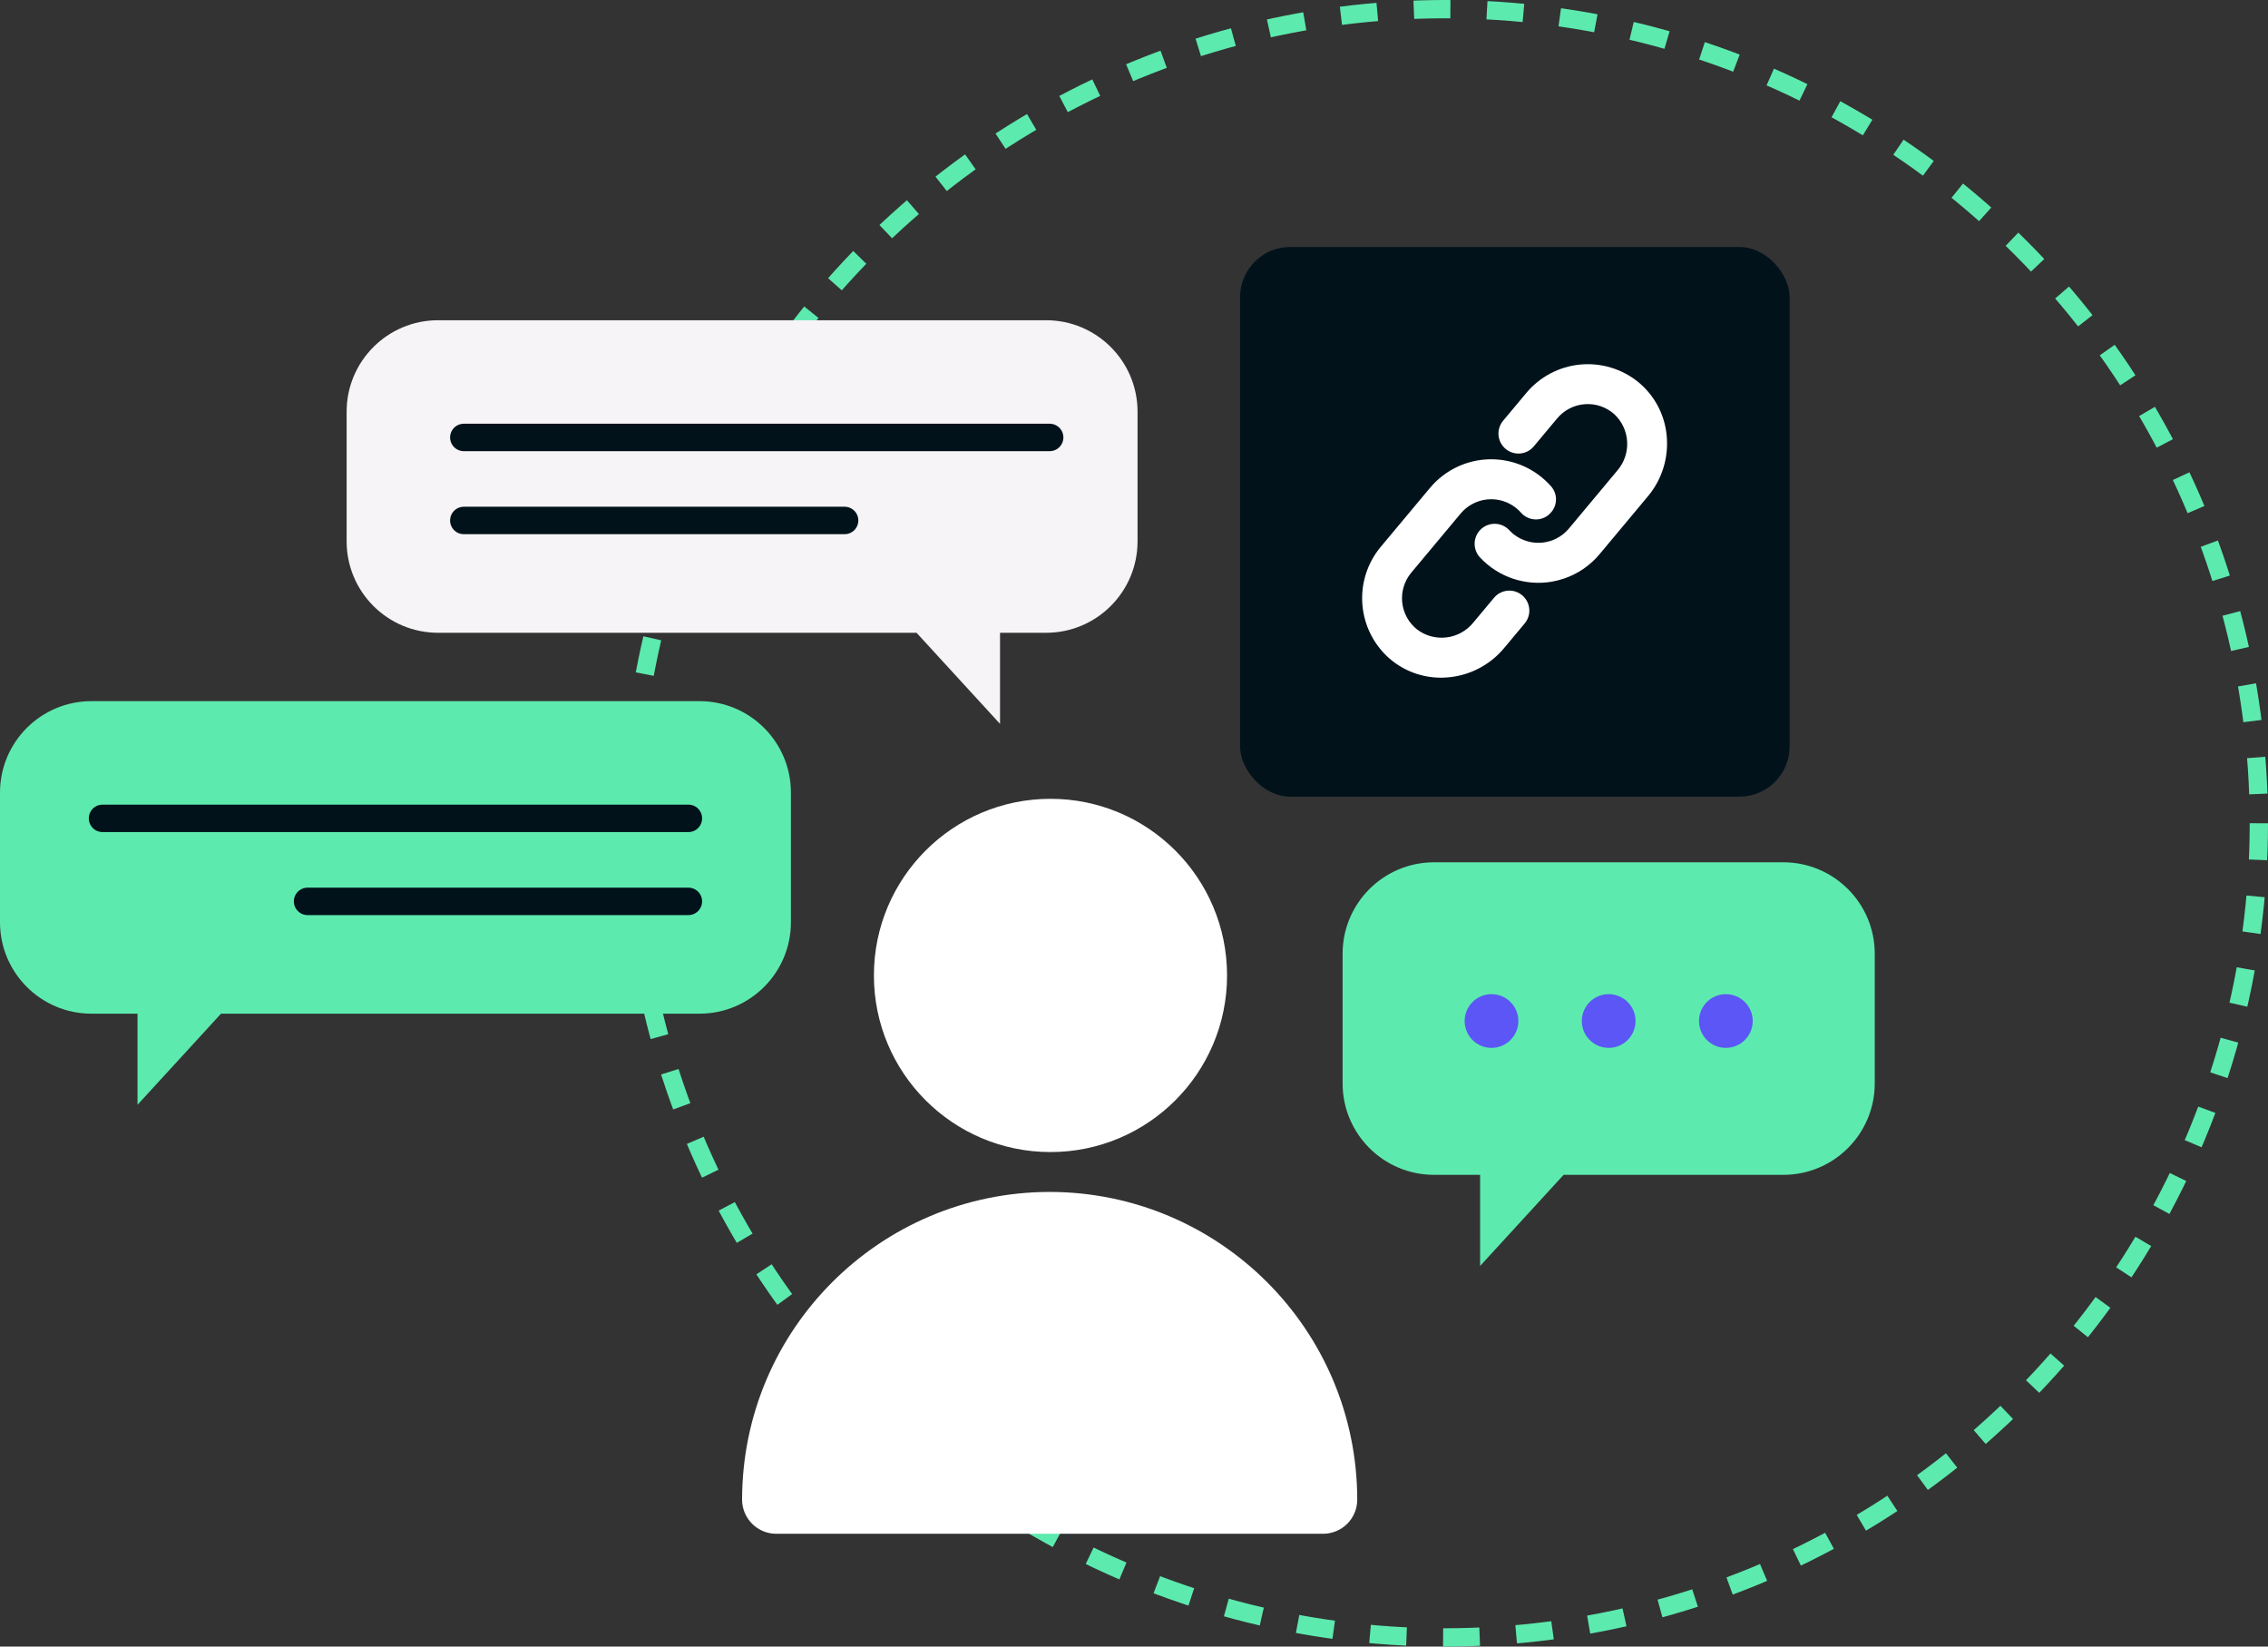
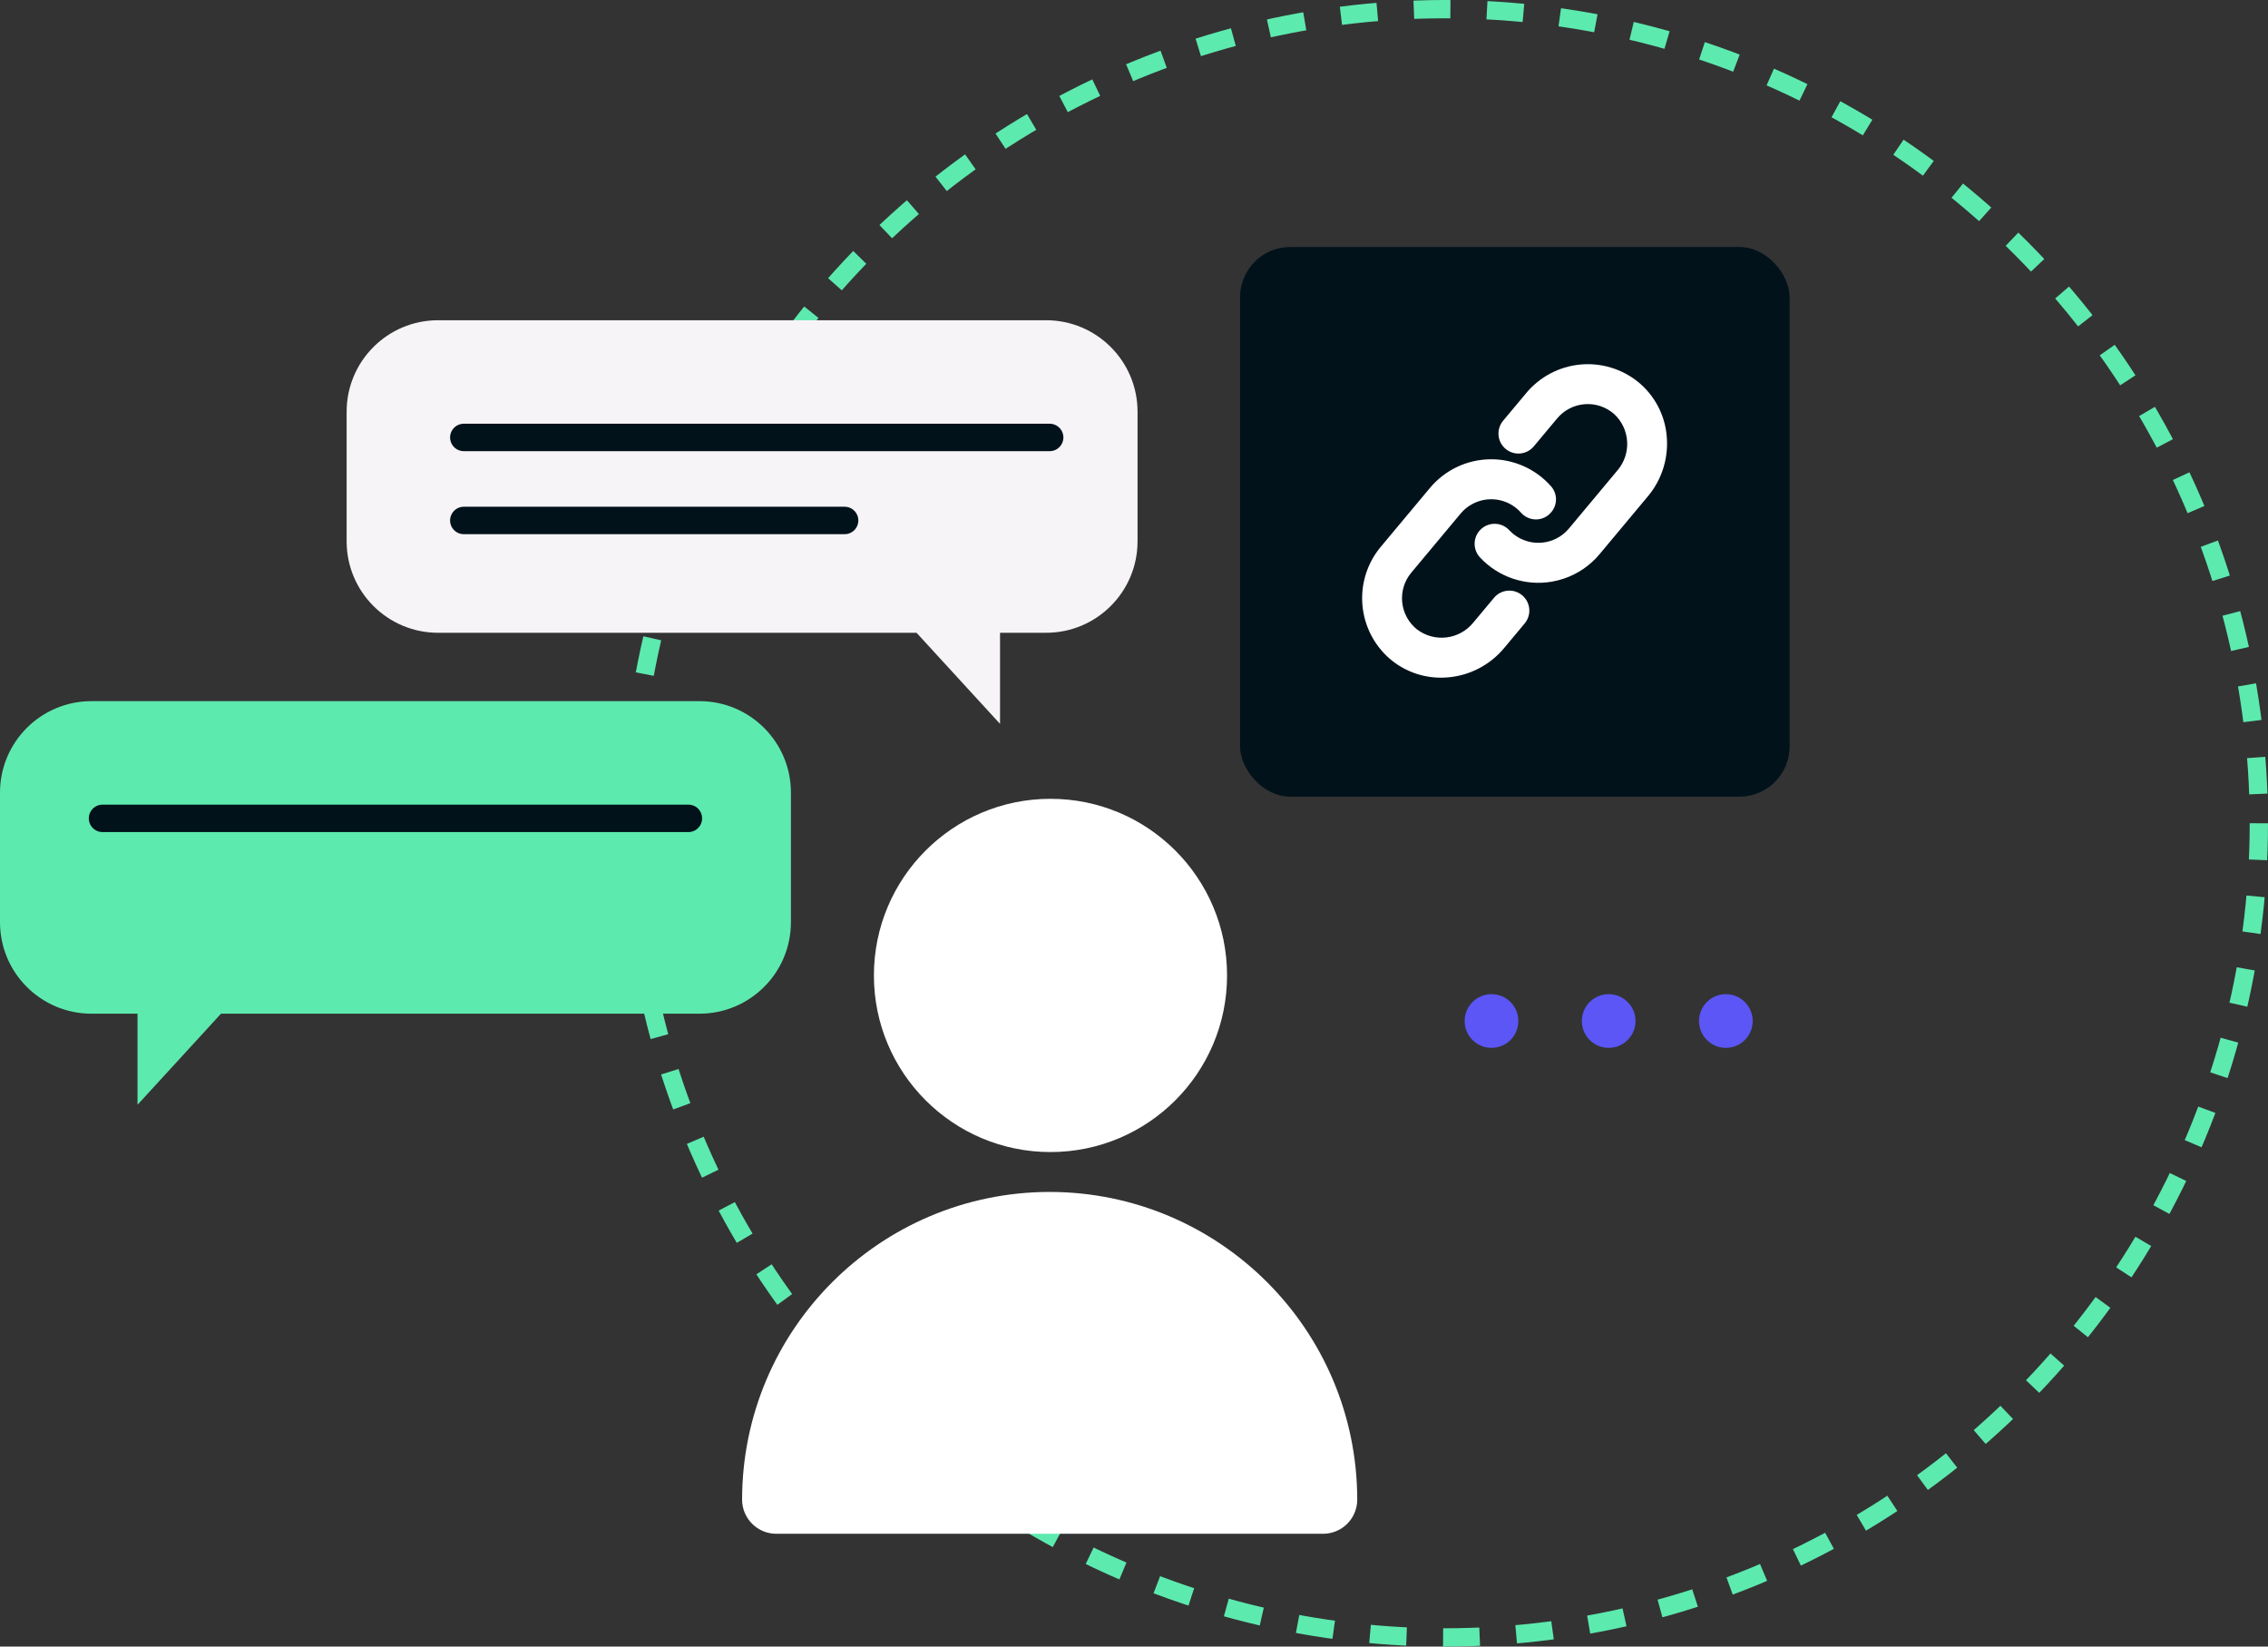
<svg xmlns="http://www.w3.org/2000/svg" width="496" height="360" viewBox="0 0 496 360" fill="none">
  <rect x="0" y="0" width="496" height="360" fill="#333333" stroke="none" />
  <circle cx="316" cy="180" r="178" stroke="#5DEAAF" stroke-width="4" stroke-dasharray="8 8" />
  <path fill-rule="evenodd" clip-rule="evenodd" d="M20 153.297C8.954 153.297 0 162.251 0 173.297V201.63C0 212.676 8.954 221.63 20 221.63H30.074V241.547L48.331 221.63H152.969C164.014 221.63 172.969 212.676 172.969 201.63V173.297C172.969 162.251 164.014 153.297 152.969 153.297H20Z" fill="#5DEAAF" />
-   <path fill-rule="evenodd" clip-rule="evenodd" d="M313.62 188.531C302.574 188.531 293.62 197.486 293.62 208.531V236.865C293.62 247.91 302.574 256.865 313.62 256.865H323.694V276.781L341.951 256.865H390C401.046 256.865 410 247.91 410 236.865V208.531C410 197.486 401.046 188.531 390 188.531H313.62Z" fill="#5DEAAF" />
  <path fill-rule="evenodd" clip-rule="evenodd" d="M228.776 70.016C239.822 70.016 248.776 78.97 248.776 90.016V118.349C248.776 129.395 239.822 138.349 228.776 138.349H218.702V158.265L200.445 138.349H95.807C84.761 138.349 75.807 129.395 75.807 118.349V90.016C75.807 78.97 84.761 70.016 95.807 70.016H228.776Z" fill="#F7F4F7" />
  <path d="M101.432 95.641H229.557" stroke="#01121B" stroke-width="6" stroke-linecap="round" />
  <path d="M150.547 178.922H22.422" stroke="#01121B" stroke-width="6" stroke-linecap="round" />
  <path d="M101.432 113.792H184.713" stroke="#01121B" stroke-width="6" stroke-linecap="round" />
-   <path d="M150.547 197.073H67.266" stroke="#01121B" stroke-width="6" stroke-linecap="round" />
  <rect x="271.198" y="54" width="120.181" height="120.181" rx="10.982" fill="#01121B" />
  <path fill-rule="evenodd" clip-rule="evenodd" d="M358.193 83.463L358.194 83.464C359.979 84.908 361.456 86.695 362.539 88.719C363.621 90.744 364.286 92.966 364.494 95.252C364.723 97.609 364.482 99.989 363.787 102.254C363.092 104.518 361.956 106.623 360.444 108.446L349.816 121.167C347.764 123.629 345.07 125.474 342.034 126.499C341.174 126.79 340.294 127.015 339.4 127.172C336.542 127.664 333.606 127.437 330.858 126.511C328.11 125.585 325.636 123.99 323.659 121.868C322.871 121.019 322.452 119.892 322.495 118.735C322.537 117.578 323.037 116.484 323.884 115.695C324.731 114.906 325.857 114.485 327.015 114.525C328.172 114.565 329.266 115.062 330.057 115.908C331.432 117.384 333.276 118.337 335.276 118.605C337.275 118.872 339.305 118.437 341.019 117.373C341.76 116.915 342.427 116.346 342.996 115.686L343.094 115.578L353.749 102.821C355.232 101.074 355.984 98.822 355.848 96.534C355.712 94.246 354.7 92.099 353.021 90.539C352.149 89.766 351.131 89.175 350.027 88.803C348.923 88.43 347.756 88.282 346.594 88.369C345.432 88.455 344.299 88.773 343.262 89.304C342.225 89.836 341.305 90.57 340.557 91.463L335.432 97.597C334.688 98.487 333.622 99.045 332.467 99.148C331.312 99.252 330.163 98.892 329.274 98.149C328.384 97.406 327.826 96.339 327.722 95.184C327.619 94.029 327.978 92.881 328.722 91.991L333.846 85.857C336.791 82.363 340.985 80.156 345.533 79.709C350.081 79.262 354.624 80.609 358.193 83.463ZM322.152 136.181L326.732 130.699C327.476 129.81 328.542 129.252 329.697 129.148C330.852 129.045 332 129.404 332.89 130.148C333.78 130.891 334.338 131.957 334.441 133.112C334.545 134.267 334.185 135.416 333.442 136.306L328.877 141.769C326.16 144.997 322.393 147.165 318.237 147.893C317.7 147.987 317.159 148.057 316.614 148.101C314.327 148.302 312.023 148.043 309.838 147.338C307.653 146.633 305.632 145.497 303.894 143.997C300.45 140.992 298.317 136.761 297.948 132.206C297.579 127.651 299.004 123.132 301.919 119.612L312.727 106.675C314.339 104.746 316.349 103.188 318.619 102.107C320.889 101.027 323.366 100.45 325.88 100.416C328.394 100.381 330.885 100.891 333.184 101.909C335.483 102.927 337.534 104.429 339.199 106.314C339.888 107.088 340.275 108.086 340.288 109.123C340.302 110.159 339.941 111.166 339.272 111.959L339.22 112.022C338.821 112.498 338.325 112.883 337.764 113.15C337.203 113.417 336.591 113.56 335.97 113.569C335.341 113.577 334.718 113.45 334.143 113.196C333.568 112.941 333.055 112.566 332.639 112.095C332.348 111.767 332.033 111.461 331.697 111.18C330.293 110.005 328.553 109.303 326.726 109.175C324.899 109.048 323.079 109.501 321.525 110.47C320.783 110.928 320.116 111.496 319.547 112.156L319.467 112.245L308.629 125.218C307.883 126.113 307.324 127.149 306.986 128.264C306.647 129.379 306.535 130.55 306.657 131.709C306.779 132.868 307.132 133.99 307.695 135.01C308.258 136.03 309.02 136.927 309.935 137.648C311.769 139.023 314.062 139.637 316.338 139.364C318.613 139.091 320.696 137.951 322.152 136.181Z" fill="white" />
  <path fill-rule="evenodd" clip-rule="evenodd" d="M268.351 213.266C268.351 234.593 251.062 251.882 229.735 251.882C208.409 251.882 191.12 234.593 191.12 213.266C191.12 191.94 208.409 174.651 229.735 174.651C251.062 174.651 268.351 191.94 268.351 213.266ZM162.292 327.867C162.333 290.734 192.425 260.643 229.557 260.601C266.69 260.642 296.782 290.734 296.823 327.867C296.823 331.995 293.477 335.341 289.349 335.341H169.766C165.638 335.341 162.292 331.995 162.292 327.867Z" fill="white" />
  <circle cx="5.872" cy="5.872" r="5.872" transform="matrix(-1 0 0 1 383.307 217.359)" fill="#5B56F5" />
  <circle cx="5.872" cy="5.872" r="5.872" transform="matrix(-1 0 0 1 357.682 217.359)" fill="#5B56F5" />
  <circle cx="5.872" cy="5.872" r="5.872" transform="matrix(-1 0 0 1 332.057 217.359)" fill="#5B56F5" />
</svg>